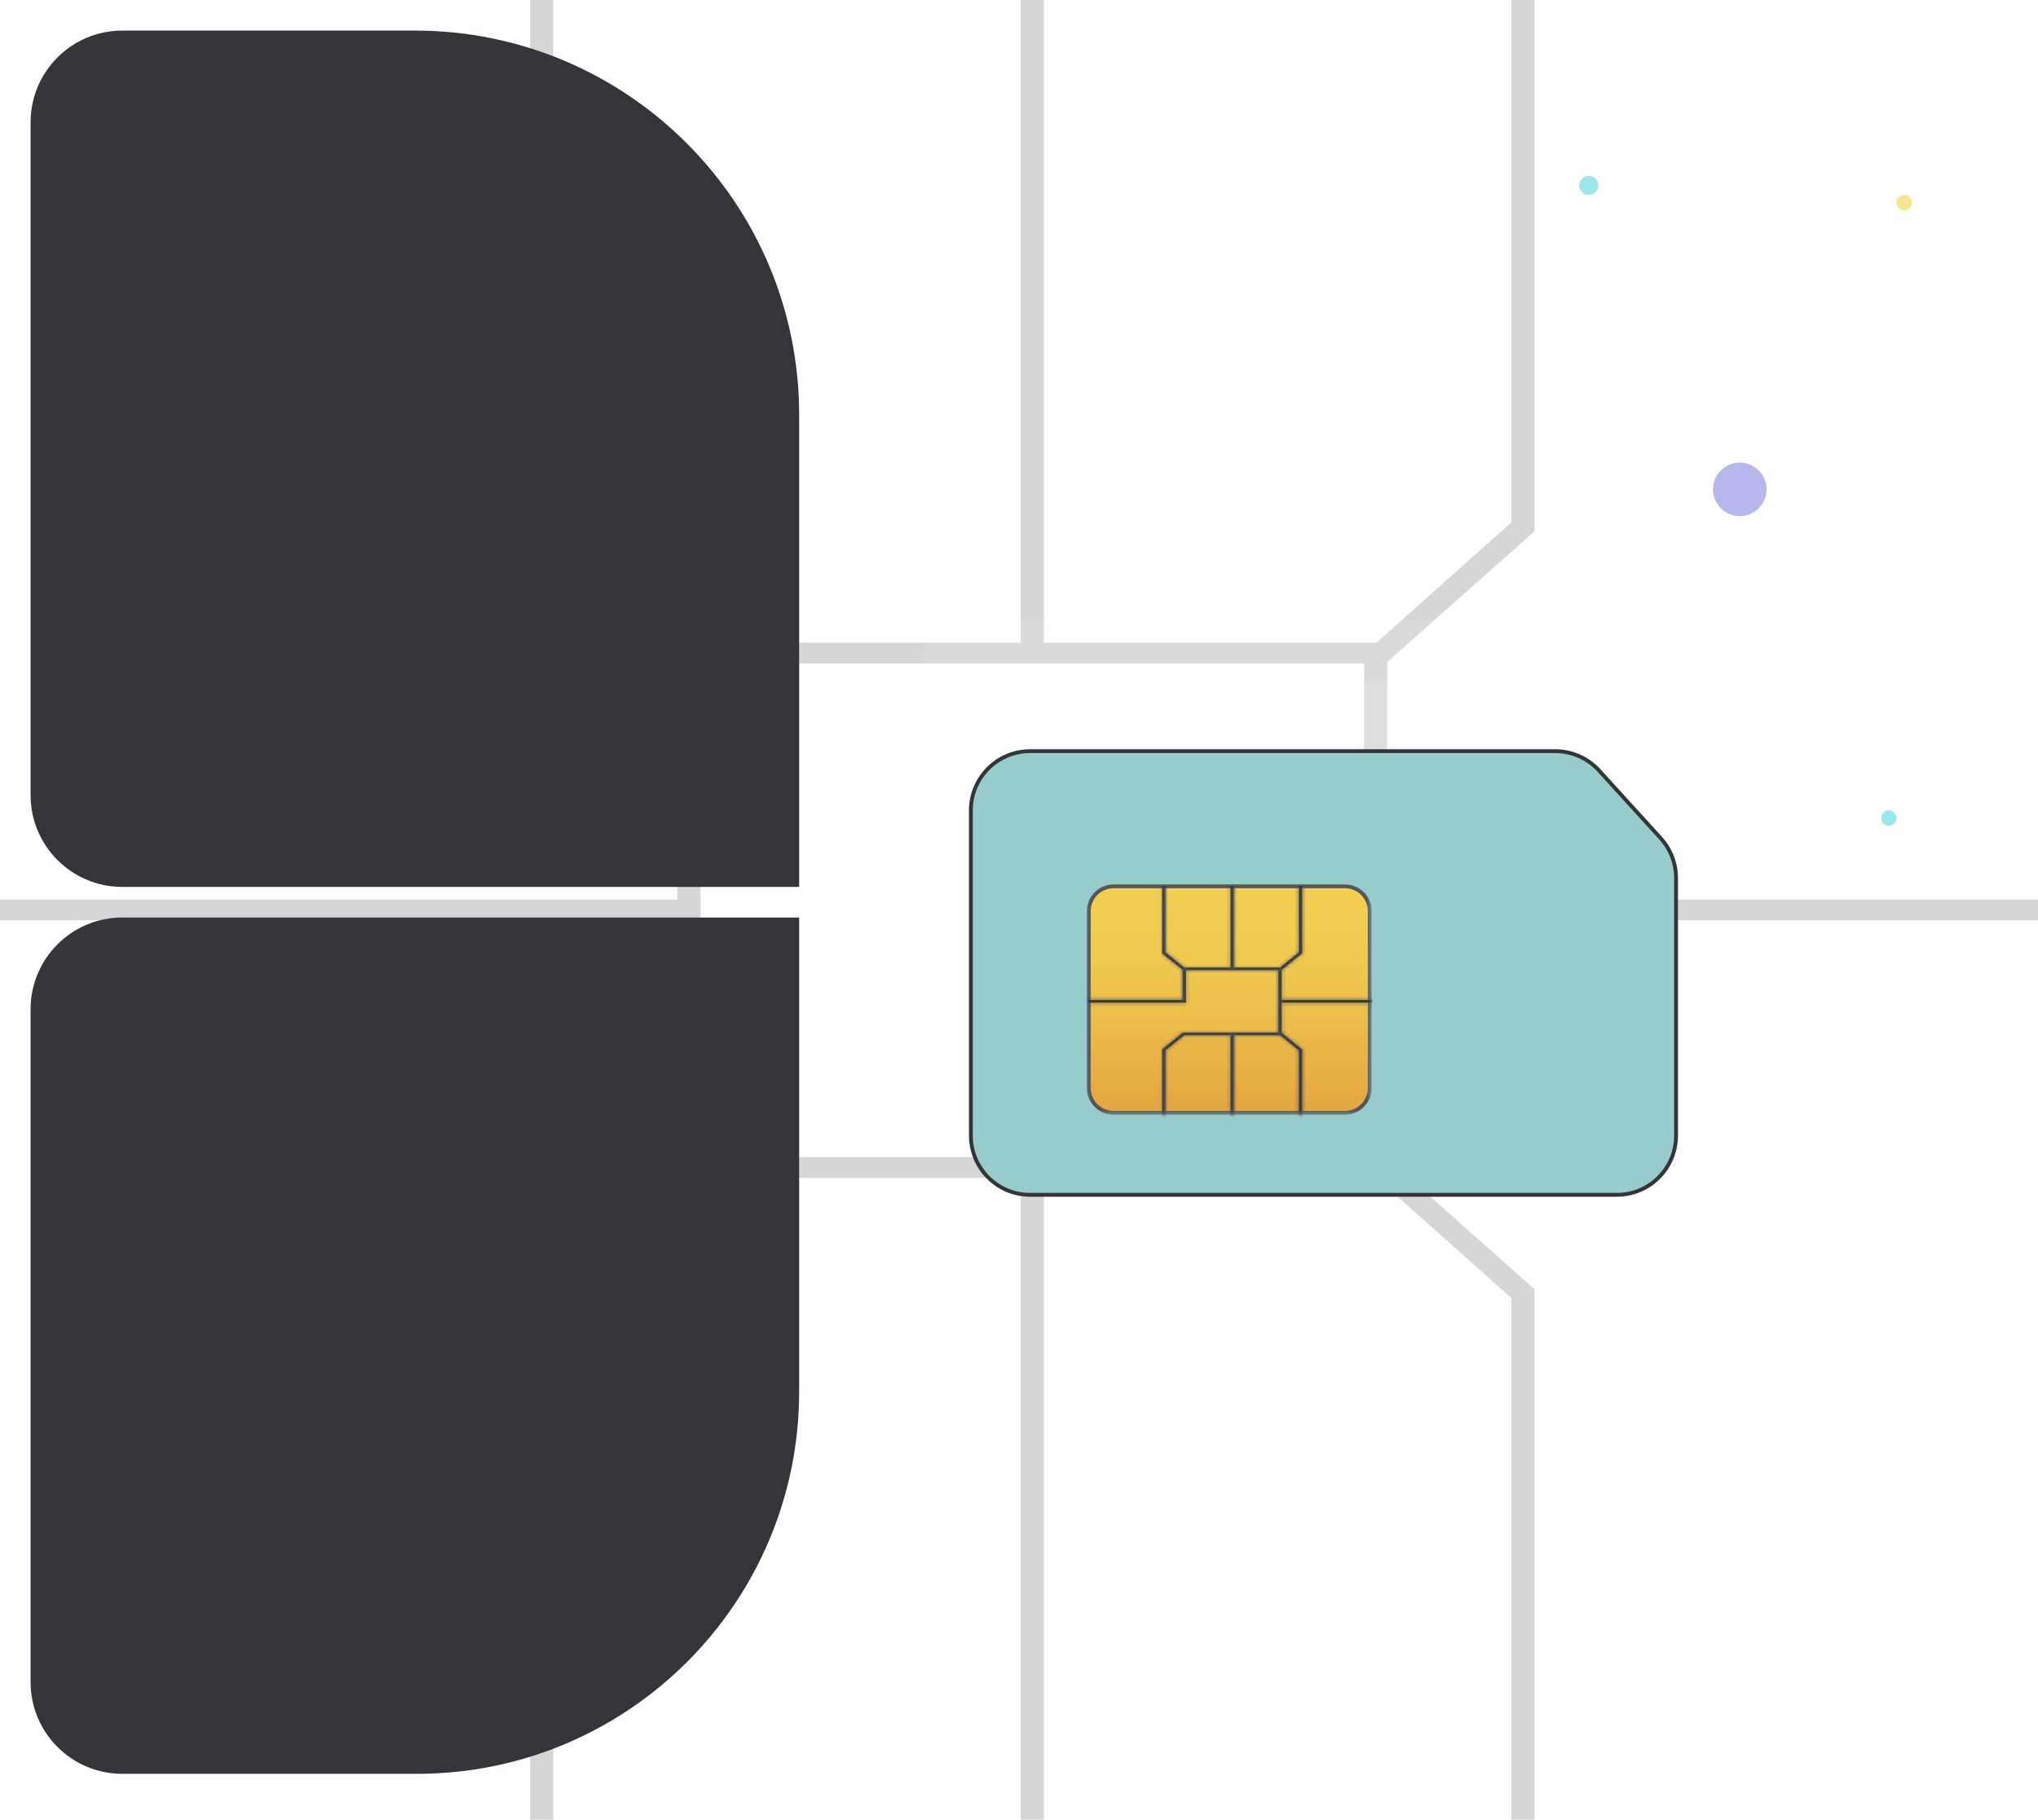
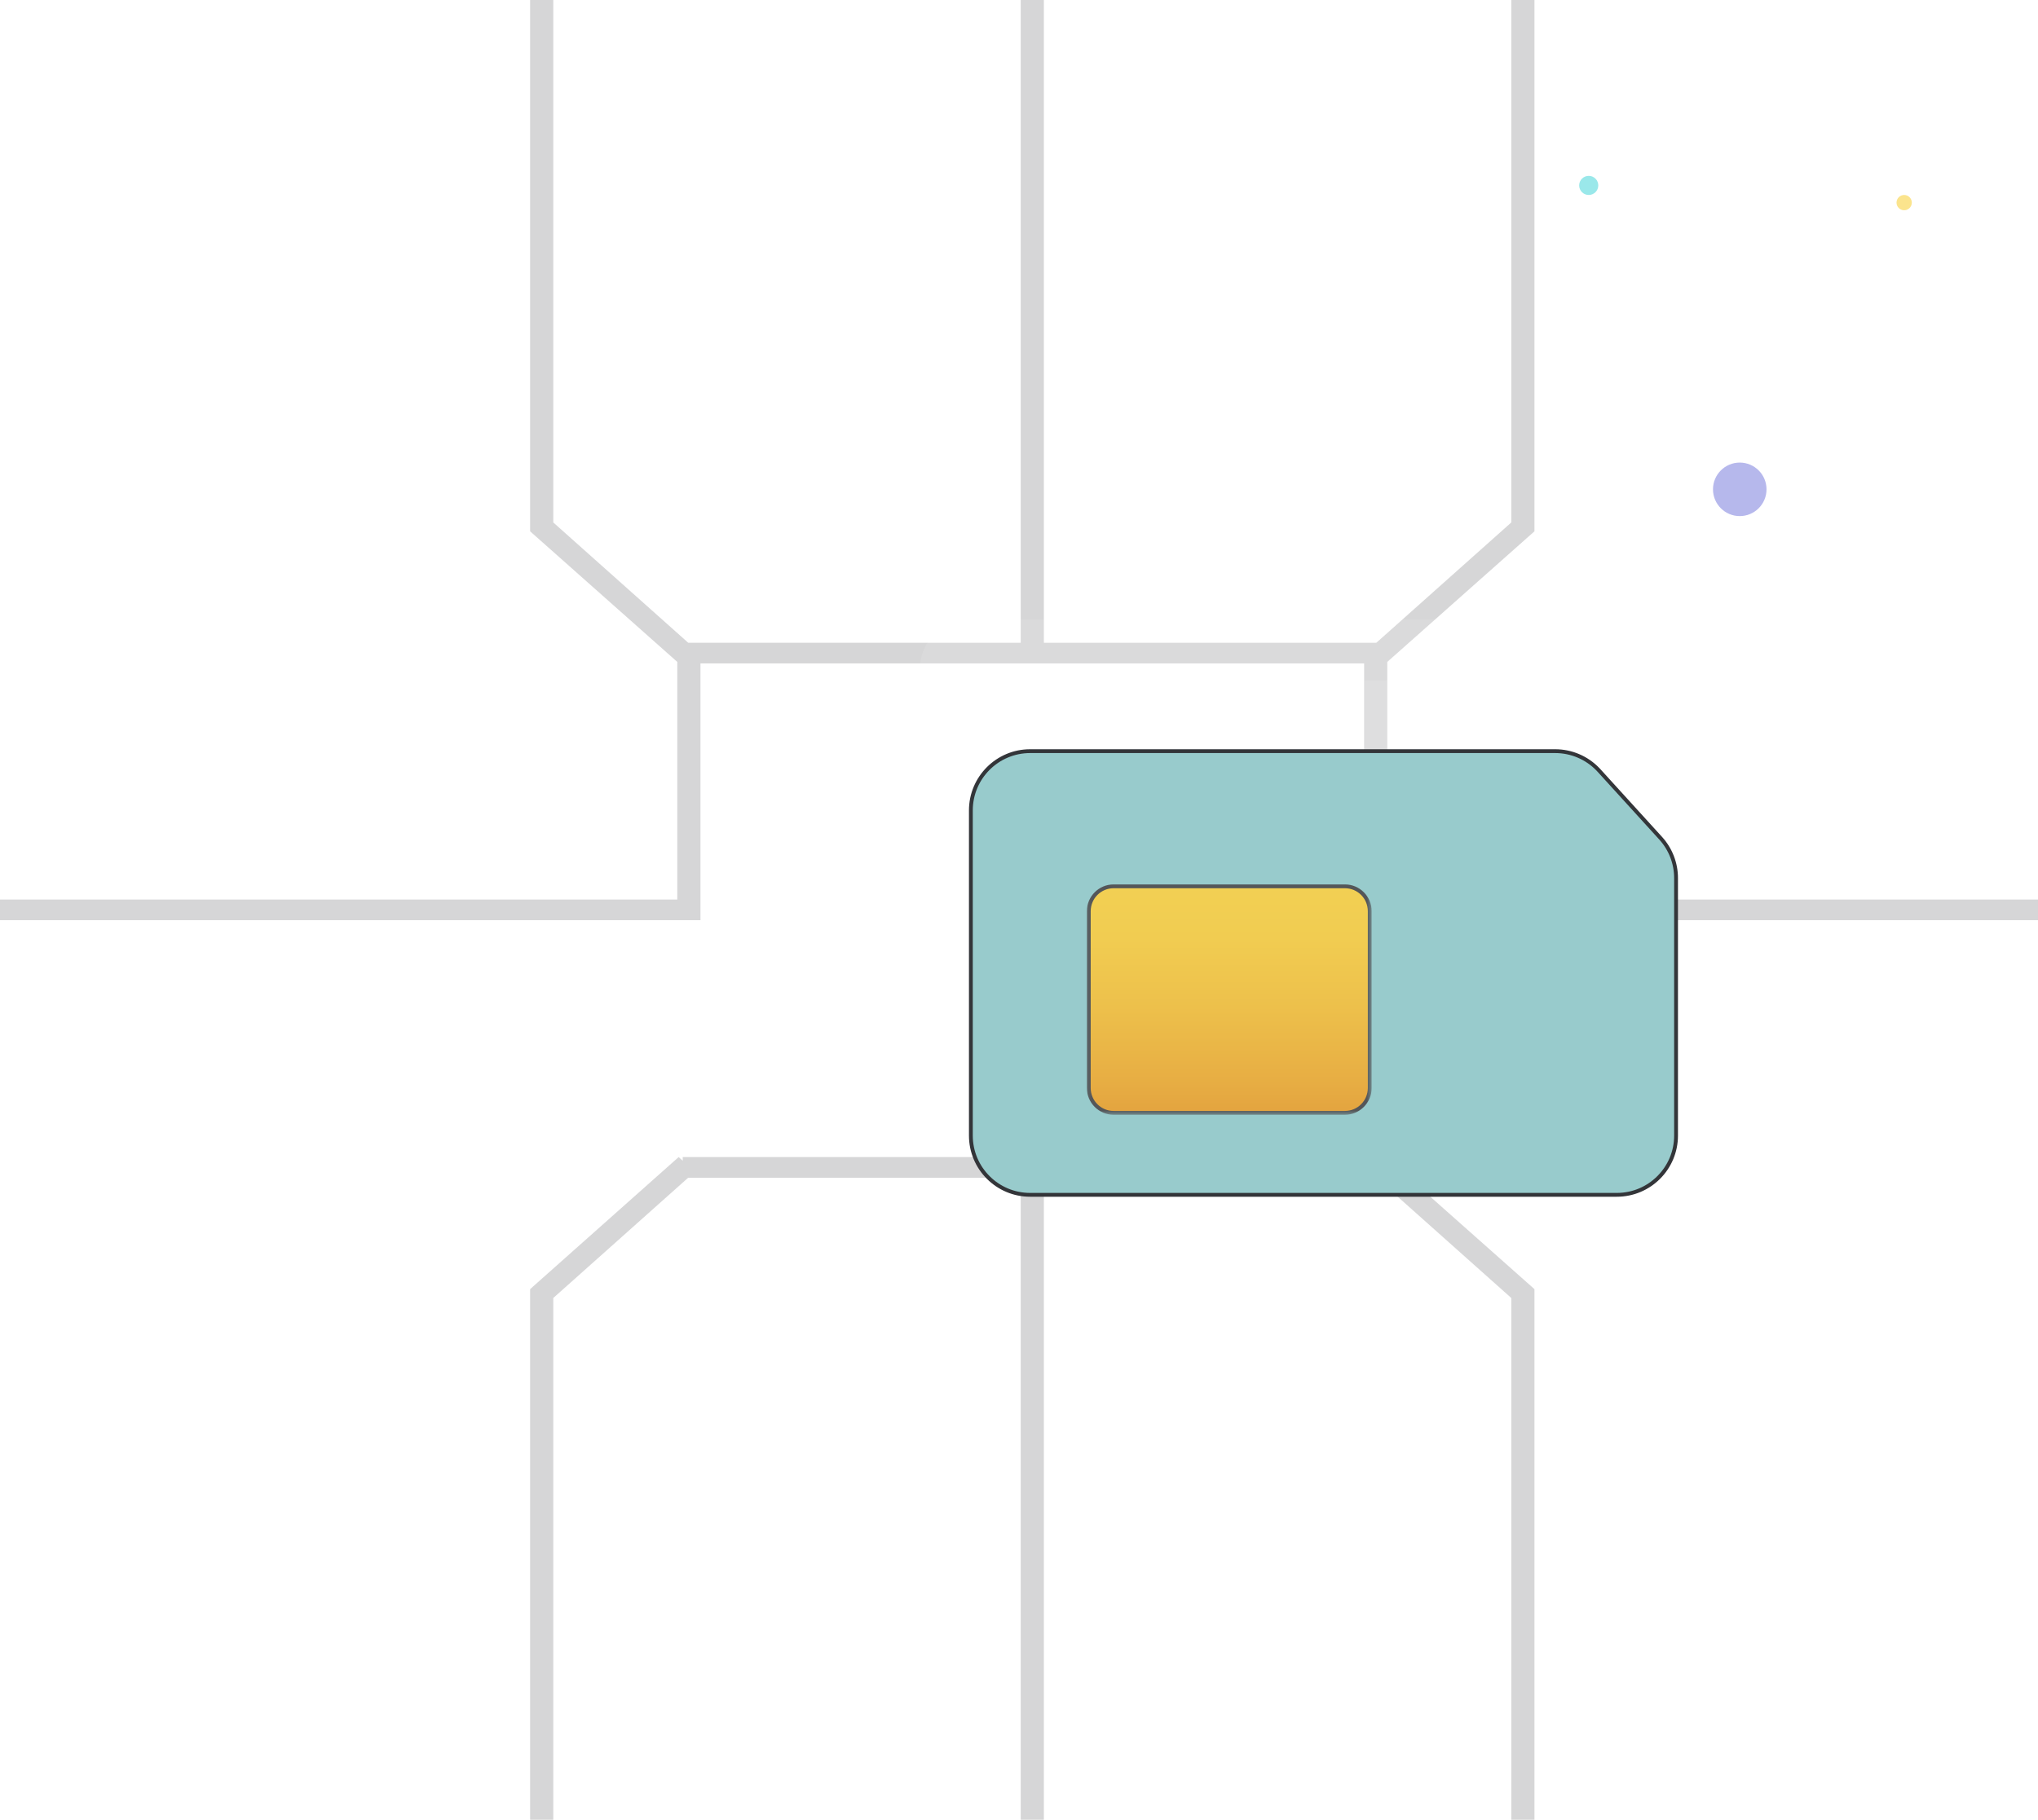
<svg xmlns="http://www.w3.org/2000/svg" viewBox="0 0 533 476" fill="none">
  <path opacity="0.2" d="M138.641 337.215L177.489 302.664L178.558 303.629V302.664H356.759V173.53H183.191V240.702H0L0 235.298H177.132V173.144L138.641 138.978V0L144.699 0V136.662L179.983 168.125H266.946V0L273.004 0V168.125H359.967L395.25 136.662V0L401.309 0V138.978L362.818 173.144V235.298H533V240.702H362.818V303.05L401.309 337.215V476H395.25V339.531L359.967 308.068H273.004V476H266.946V308.068H179.983L144.699 339.531V476H138.641V337.215Z" fill="#333539" />
  <g opacity="0.74">
    <circle cx="455" cy="128" r="7" fill="#9D9FE6" />
-     <circle cx="494" cy="214" r="2" fill="#77E0E2" />
    <circle cx="498" cy="53" r="2" fill="#FADA65" />
    <circle cx="415.5" cy="48.5" r="2.5" fill="#77E0E2" />
  </g>
-   <path d="M8 32C8 18.745 18.745 8 32 8H108.5C164.005 8 209 52.995 209 108.5V232H32C18.745 232 8 221.255 8 208V32Z" fill="#333539" />
-   <path d="M8 264C8 250.745 18.745 240 32 240H209V364C209 419.228 164.228 464 109 464H32C18.745 464 8 453.255 8 440V264Z" fill="#333539" />
  <path opacity="0.1" d="M253.586 275.156H412.031C419.21 275.156 425.031 269.336 425.031 262.156V193.727C425.031 190.428 423.776 187.251 421.521 184.843L403.989 166.115C401.531 163.49 398.095 162 394.499 162H253.586C246.406 162 240.586 167.82 240.586 175V262.156C240.586 269.336 246.406 275.156 253.586 275.156Z" fill="white" />
  <path opacity="0.1" d="M260 291.143H418.445C425.624 291.143 431.445 285.322 431.445 278.143V209.714C431.445 206.414 430.19 203.238 427.935 200.829L410.403 182.102C407.945 179.476 404.509 177.986 400.913 177.986H260C252.82 177.986 247 183.807 247 190.986V278.143C247 285.322 252.82 291.143 260 291.143Z" fill="white" />
  <g filter="url(#filter0_d_4266_120375)">
    <path d="M269.412 196.486H406.739C410.968 196.486 415.007 198.213 417.926 201.257L418.204 201.556L434.306 219.253C436.902 222.106 438.341 225.826 438.341 229.684V297.043C438.341 305.603 431.401 312.543 422.841 312.543H269.412C260.852 312.543 253.912 305.603 253.912 297.043V211.986C253.912 203.426 260.852 196.486 269.412 196.486Z" fill="#98CBCC" stroke="#333539" />
    <mask id="mask0_4266_120375" style="mask-type:luminance" maskUnits="userSpaceOnUse" x="284" y="230" width="75" height="62">
      <path d="M358.119 230.979V291.07H284.639V230.979H358.119Z" fill="white" stroke="white" />
    </mask>
    <g mask="url(#mask0_4266_120375)">
      <path d="M291.252 231.843H351.732C355.322 231.843 358.232 234.753 358.232 238.343V284.603C358.232 288.192 355.322 291.103 351.732 291.103H291.252C287.662 291.103 284.752 288.192 284.752 284.603V238.343C284.752 234.753 287.662 231.843 291.252 231.843Z" fill="url(#paint0_linear_4266_120375)" stroke="#545659" />
    </g>
    <mask id="mask1_4266_120375" style="mask-type:luminance" maskUnits="userSpaceOnUse" x="284" y="230" width="78" height="62">
      <path d="M360.603 230.979V291.07H284.639V230.979H360.603Z" fill="white" stroke="white" />
    </mask>
    <g mask="url(#mask1_4266_120375)">
</g>
    <mask id="mask2_4266_120375" style="mask-type:luminance" maskUnits="userSpaceOnUse" x="284" y="230" width="75" height="62">
      <path d="M358.119 230.978V290.91H284.639V230.978H358.119Z" fill="white" stroke="white" />
    </mask>
    <g mask="url(#mask2_4266_120375)">
      <mask id="path-15-inside-1_4266_120375" fill="white">
        <path d="M303.95 274.485L309.362 270.111L309.511 270.233V270.111H334.338V253.763H310.157V262.267H284.635V261.583H309.313V253.714L303.95 249.389V231.795H304.794V249.096L309.71 253.079H321.825V231.795H322.67V253.079H334.785L339.701 249.096V231.795H340.545V249.389L335.182 253.714V261.583H358.892V262.267H335.182V270.16L340.545 274.485V292.055H339.701V274.778L334.785 270.795H322.67V292.055H321.825V270.795H309.71L304.794 274.778V292.055H303.95V274.485Z" />
      </mask>
-       <path d="M303.95 274.485L309.362 270.111L309.511 270.233V270.111H334.338V253.763H310.157V262.267H284.635V261.583H309.313V253.714L303.95 249.389V231.795H304.794V249.096L309.71 253.079H321.825V231.795H322.67V253.079H334.785L339.701 249.096V231.795H340.545V249.389L335.182 253.714V261.583H358.892V262.267H335.182V270.16L340.545 274.485V292.055H339.701V274.778L334.785 270.795H322.67V292.055H321.825V270.795H309.71L304.794 274.778V292.055H303.95V274.485Z" fill="#2B2D2C" />
-       <path d="M303.95 274.485L303.322 273.707L302.95 274.007V274.485H303.95ZM309.362 270.111L309.997 269.338L309.367 268.821L308.734 269.333L309.362 270.111ZM309.511 270.233L308.877 271.006L310.511 272.347V270.233H309.511ZM309.511 270.111V269.111H308.511V270.111H309.511ZM334.338 270.111V271.111H335.338V270.111H334.338ZM334.338 253.763H335.338V252.763H334.338V253.763ZM310.157 253.763V252.763H309.157V253.763H310.157ZM310.157 262.267V263.267H311.157V262.267H310.157ZM284.635 262.267H283.635V263.267H284.635V262.267ZM284.635 261.583V260.583H283.635V261.583H284.635ZM309.313 261.583V262.583H310.313V261.583H309.313ZM309.313 253.714H310.313V253.236L309.941 252.936L309.313 253.714ZM303.95 249.389H302.95V249.867L303.322 250.167L303.95 249.389ZM303.95 231.795V230.795H302.95V231.795H303.95ZM304.794 231.795H305.794V230.795H304.794V231.795ZM304.794 249.096H303.794V249.573L304.165 249.873L304.794 249.096ZM309.71 253.079L309.08 253.856L309.356 254.079H309.71V253.079ZM321.825 253.079V254.079H322.825V253.079H321.825ZM321.825 231.795V230.795H320.825V231.795H321.825ZM322.67 231.795H323.67V230.795H322.67V231.795ZM322.67 253.079H321.67V254.079H322.67V253.079ZM334.785 253.079V254.079H335.139L335.415 253.856L334.785 253.079ZM339.701 249.096L340.33 249.873L340.701 249.573V249.096H339.701ZM339.701 231.795V230.795H338.701V231.795H339.701ZM340.545 231.795H341.545V230.795H340.545V231.795ZM340.545 249.389L341.173 250.167L341.545 249.867V249.389H340.545ZM335.182 253.714L334.555 252.936L334.182 253.236V253.714H335.182ZM335.182 261.583H334.182V262.583H335.182V261.583ZM358.892 261.583H359.892V260.583H358.892V261.583ZM358.892 262.267V263.267H359.892V262.267H358.892ZM335.182 262.267V261.267H334.182V262.267H335.182ZM335.182 270.16H334.182V270.638L334.555 270.938L335.182 270.16ZM340.545 274.485H341.545V274.007L341.173 273.707L340.545 274.485ZM340.545 292.055V293.055H341.545V292.055H340.545ZM339.701 292.055H338.701V293.055H339.701V292.055ZM339.701 274.778H340.701V274.301L340.33 274.001L339.701 274.778ZM334.785 270.795L335.415 270.018L335.139 269.795H334.785V270.795ZM322.67 270.795V269.795H321.67V270.795H322.67ZM322.67 292.055V293.055H323.67V292.055H322.67ZM321.825 292.055H320.825V293.055H321.825V292.055ZM321.825 270.795H322.825V269.795H321.825V270.795ZM309.71 270.795V269.795H309.356L309.08 270.018L309.71 270.795ZM304.794 274.778L304.165 274.001L303.794 274.301V274.778H304.794ZM304.794 292.055V293.055H305.794V292.055H304.794ZM303.95 292.055H302.95V293.055H303.95V292.055ZM303.95 274.485L304.579 275.263L309.991 270.889L309.362 270.111L308.734 269.333L303.322 273.707L303.95 274.485ZM309.362 270.111L308.728 270.884L308.877 271.006L309.511 270.233L310.146 269.46L309.997 269.338L309.362 270.111ZM309.511 270.233H310.511V270.111H309.511H308.511V270.233H309.511ZM309.511 270.111V271.111H334.338V270.111V269.111H309.511V270.111ZM334.338 270.111H335.338V253.763H334.338H333.338V270.111H334.338ZM334.338 253.763V252.763H310.157V253.763V254.763H334.338V253.763ZM310.157 253.763H309.157V262.267H310.157H311.157V253.763H310.157ZM310.157 262.267V261.267H284.635V262.267V263.267H310.157V262.267ZM284.635 262.267H285.635V261.583H284.635H283.635V262.267H284.635ZM284.635 261.583V262.583H309.313V261.583V260.583H284.635V261.583ZM309.313 261.583H310.313V253.714H309.313H308.313V261.583H309.313ZM309.313 253.714L309.941 252.936L304.578 248.611L303.95 249.389L303.322 250.167L308.685 254.493L309.313 253.714ZM303.95 249.389H304.95V231.795H303.95H302.95V249.389H303.95ZM303.95 231.795V232.795H304.794V231.795V230.795H303.95V231.795ZM304.794 231.795H303.794V249.096H304.794H305.794V231.795H304.794ZM304.794 249.096L304.165 249.873L309.08 253.856L309.71 253.079L310.34 252.302L305.424 248.319L304.794 249.096ZM309.71 253.079V254.079H321.825V253.079V252.079H309.71V253.079ZM321.825 253.079H322.825V231.795H321.825H320.825V253.079H321.825ZM321.825 231.795V232.795H322.67V231.795V230.795H321.825V231.795ZM322.67 231.795H321.67V253.079H322.67H323.67V231.795H322.67ZM322.67 253.079V254.079H334.785V253.079V252.079H322.67V253.079ZM334.785 253.079L335.415 253.856L340.33 249.873L339.701 249.096L339.071 248.319L334.156 252.302L334.785 253.079ZM339.701 249.096H340.701V231.795H339.701H338.701V249.096H339.701ZM339.701 231.795V232.795H340.545V231.795V230.795H339.701V231.795ZM340.545 231.795H339.545V249.389H340.545H341.545V231.795H340.545ZM340.545 249.389L339.917 248.611L334.555 252.936L335.182 253.714L335.81 254.493L341.173 250.167L340.545 249.389ZM335.182 253.714H334.182V261.583H335.182H336.182V253.714H335.182ZM335.182 261.583V262.583H358.892V261.583V260.583H335.182V261.583ZM358.892 261.583H357.892V262.267H358.892H359.892V261.583H358.892ZM358.892 262.267V261.267H335.182V262.267V263.267H358.892V262.267ZM335.182 262.267H334.182V270.16H335.182H336.182V262.267H335.182ZM335.182 270.16L334.555 270.938L339.917 275.263L340.545 274.485L341.173 273.707L335.81 269.381L335.182 270.16ZM340.545 274.485H339.545V292.055H340.545H341.545V274.485H340.545ZM340.545 292.055V291.055H339.701V292.055V293.055H340.545V292.055ZM339.701 292.055H340.701V274.778H339.701H338.701V292.055H339.701ZM339.701 274.778L340.33 274.001L335.415 270.018L334.785 270.795L334.156 271.572L339.071 275.555L339.701 274.778ZM334.785 270.795V269.795H322.67V270.795V271.795H334.785V270.795ZM322.67 270.795H321.67V292.055H322.67H323.67V270.795H322.67ZM322.67 292.055V291.055H321.825V292.055V293.055H322.67V292.055ZM321.825 292.055H322.825V270.795H321.825H320.825V292.055H321.825ZM321.825 270.795V269.795H309.71V270.795V271.795H321.825V270.795ZM309.71 270.795L309.08 270.018L304.165 274.001L304.794 274.778L305.424 275.555L310.34 271.572L309.71 270.795ZM304.794 274.778H303.794V292.055H304.794H305.794V274.778H304.794ZM304.794 292.055V291.055H303.95V292.055V293.055H304.794V292.055ZM303.95 292.055H304.95V274.485H303.95H302.95V292.055H303.95Z" fill="#545659" mask="url(#path-15-inside-1_4266_120375)" />
    </g>
  </g>
  <defs>
    <filter id="filter0_d_4266_120375" x="239.412" y="181.986" width="213.428" height="145.057" filterUnits="userSpaceOnUse" color-interpolation-filters="sRGB">
      <feFlood flood-opacity="0" result="BackgroundImageFix" />
      <feColorMatrix in="SourceAlpha" type="matrix" values="0 0 0 0 0 0 0 0 0 0 0 0 0 0 0 0 0 0 127 0" result="hardAlpha" />
      <feOffset />
      <feGaussianBlur stdDeviation="7" />
      <feComposite in2="hardAlpha" operator="out" />
      <feColorMatrix type="matrix" values="0 0 0 0 0 0 0 0 0 0 0 0 0 0 0 0 0 0 0.25 0" />
      <feBlend mode="normal" in2="BackgroundImageFix" result="effect1_dropShadow_4266_120375" />
      <feBlend mode="normal" in="SourceGraphic" in2="effect1_dropShadow_4266_120375" result="shape" />
    </filter>
    <linearGradient id="paint0_linear_4266_120375" x1="321.505" y1="231.321" x2="321.505" y2="291.615" gradientUnits="userSpaceOnUse">
      <stop stop-color="#F2D053" />
      <stop offset="0.237" stop-color="#F1CC51" />
      <stop offset="0.534" stop-color="#EDC04B" />
      <stop offset="0.864" stop-color="#E7AD43" />
      <stop offset="1" stop-color="#E3A33F" />
    </linearGradient>
  </defs>
</svg>